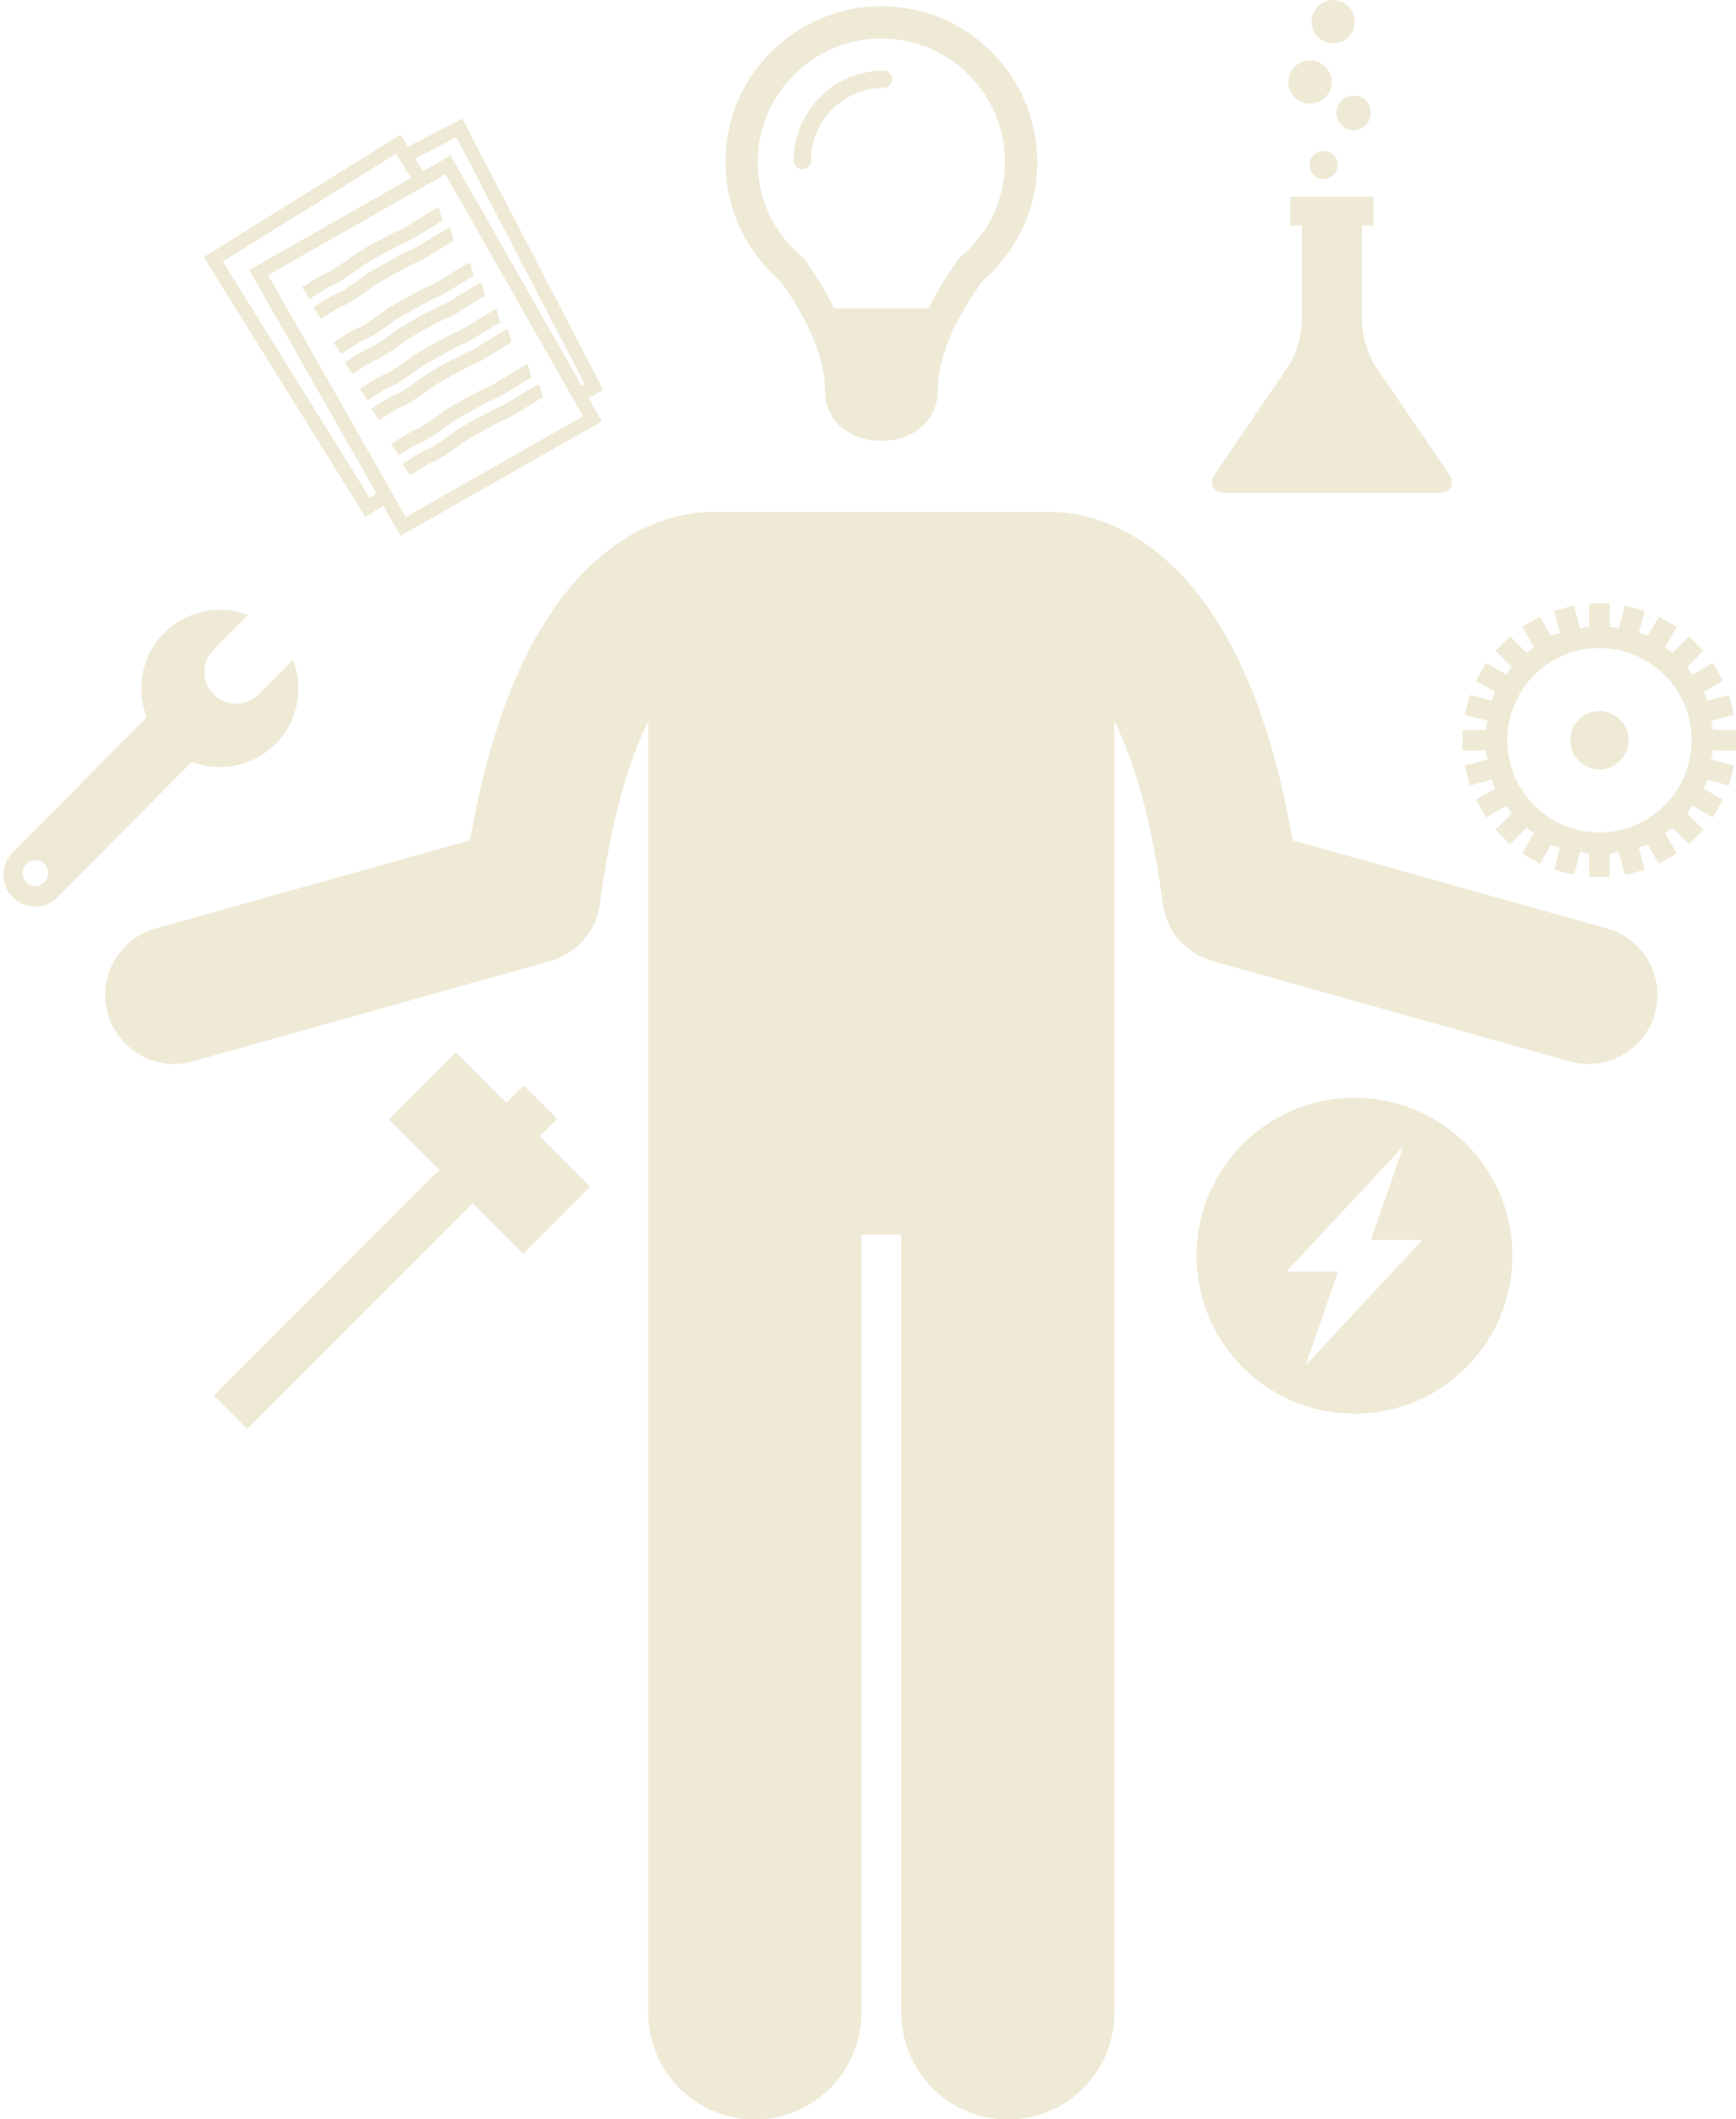
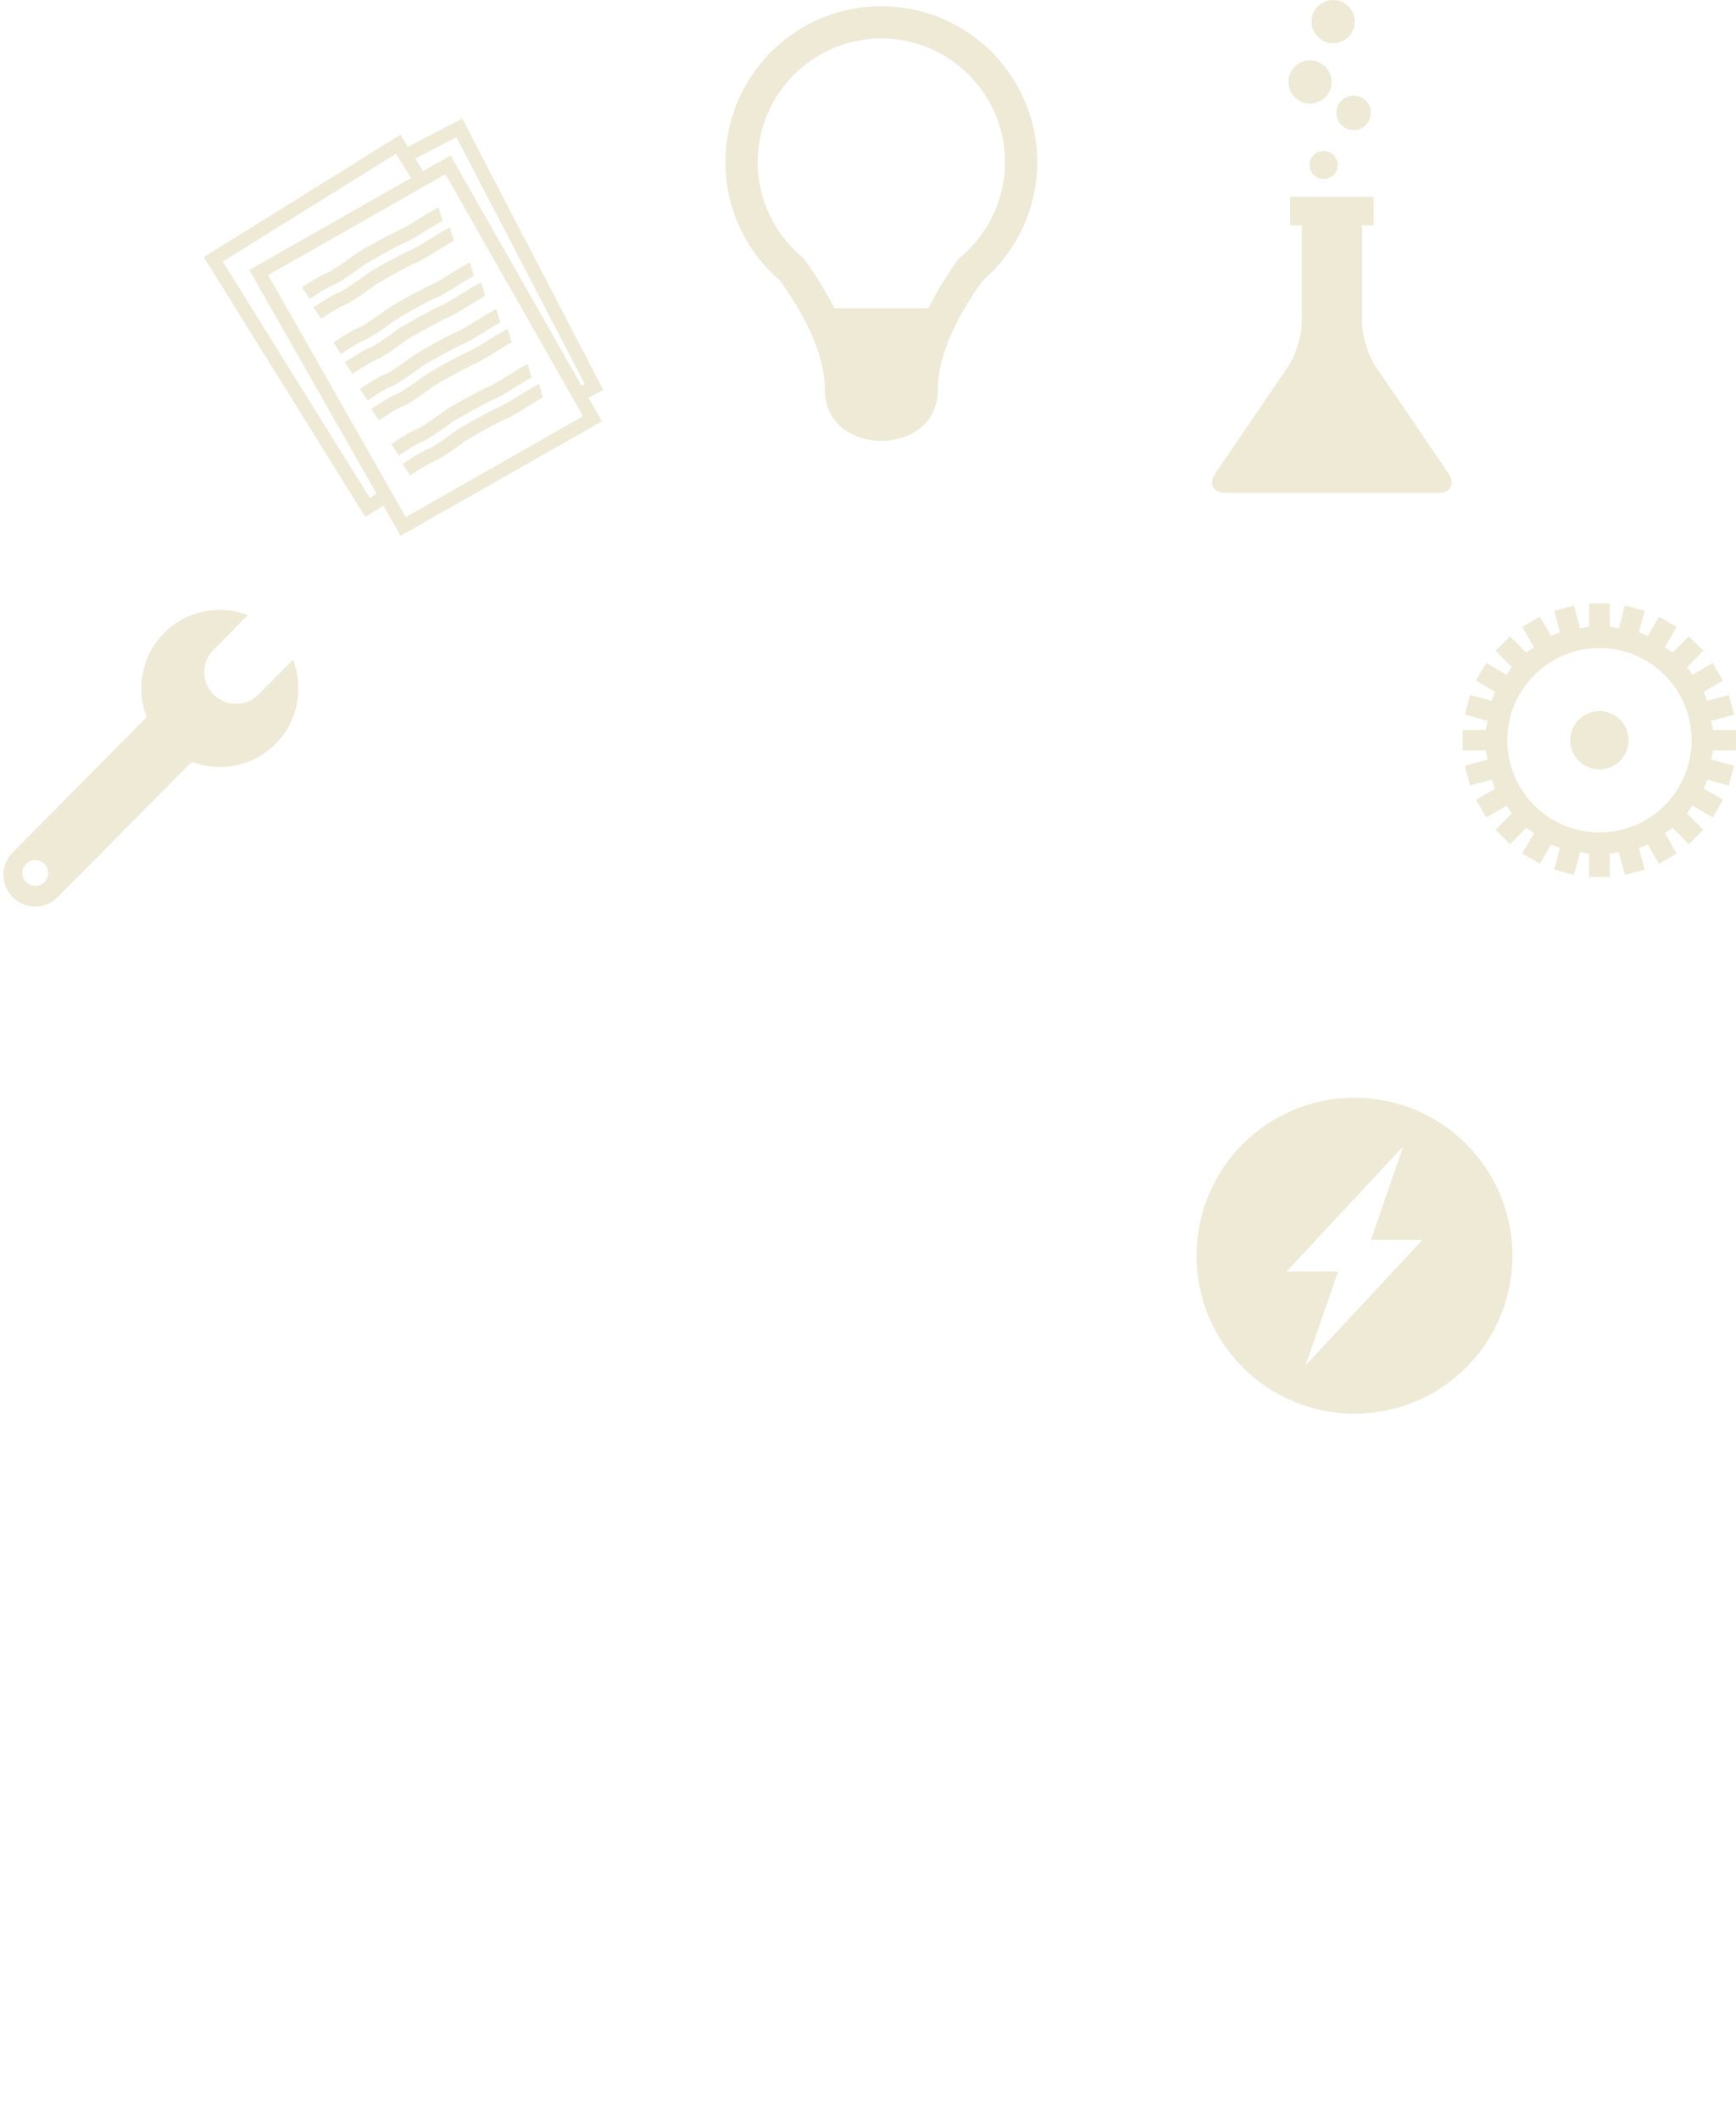
<svg xmlns="http://www.w3.org/2000/svg" fill="#eeead6" height="245.8" preserveAspectRatio="xMidYMid meet" version="1" viewBox="-0.4 0.0 201.4 245.8" width="201.4" zoomAndPan="magnify">
  <g id="change1_1">
-     <path d="M183.89,123.407c3.496,0,6.709-2.31,7.705-5.84c1.191-4.258-1.289-8.672-5.547-9.868l-36.484-10.234 c-6.13-35.431-23.127-38.147-28.32-38.094c-0.027,0-0.051-0.016-0.078-0.016H82.531 c-0.03,0-0.056,0.017-0.087,0.018c-5.204-0.048-22.177,2.647-28.309,38.092L17.65,107.699 c-4.258,1.196-6.738,5.61-5.547,9.868c0.996,3.53,4.209,5.84,7.705,5.84c0.713,0,1.435-0.098,2.158-0.298 l41.465-11.631c3.086-0.869,5.361-3.491,5.771-6.67c1.306-10.012,3.411-16.651,5.601-21.154v32.882v18.94v98 c0,6.83,5.537,12.363,12.363,12.363c6.827,0,12.364-5.533,12.364-12.363v-90.272h4.635v90.272 c0,6.83,5.537,12.363,12.363,12.363c6.829,0,12.366-5.533,12.366-12.363v-98v-18.94V83.653 c2.188,4.503,4.292,11.143,5.601,21.155c0.41,3.179,2.686,5.801,5.771,6.67l41.465,11.631 C182.455,123.309,183.178,123.407,183.89,123.407z" />
    <path d="M95.299,45.22c0,7.9,13.098,7.9,13.098,0c0-4.517,2.817-9.367,5.234-12.699 c3.855-3.317,6.306-8.223,6.306-13.709c0-9.99-8.098-18.09-18.088-18.09s-18.091,8.1-18.091,18.09 c0,5.487,2.452,10.392,6.307,13.709C92.484,35.854,95.299,40.703,95.299,45.22z M101.849,4.464 c7.91,0,14.346,6.437,14.346,14.351c0,4.17-1.826,8.132-5.008,10.87l-0.331,0.284l-0.26,0.356 c-1.355,1.873-2.394,3.672-3.289,5.436v-0.001H96.392c-0.895-1.766-1.937-3.567-3.295-5.439l-0.256-0.352 l-0.332-0.284c-3.181-2.737-5.006-6.699-5.006-10.87C87.502,10.901,93.937,4.464,101.849,4.464z" />
-     <path d="M93.676,18.632c0-4.648,3.789-8.433,8.438-8.433c0.557,0,0.996-0.449,0.996-1.001s-0.44-1.001-0.996-1.001 c-5.752,0-10.43,4.683-10.43,10.435c0,0.552,0.44,1.001,0.996,1.001S93.676,19.183,93.676,18.632z" />
    <path d="M6.295,104.065l15.554-15.696c3.27,1.248,7.113,0.552,9.736-2.097c2.624-2.647,3.286-6.495,2.007-9.755 l-3.994,4.031c-1.431,1.444-3.762,1.455-5.205,0.024s-1.455-3.76-0.024-5.205l3.994-4.03 c-3.272-1.25-7.112-0.552-9.736,2.096c-2.622,2.647-3.285,6.494-2.006,9.754L1.067,98.884 c-1.432,1.444-1.421,3.775,0.023,5.205C2.535,105.521,4.864,105.509,6.295,104.065z M2.639,100.207 c0.584-0.584,1.53-0.584,2.113,0c0.584,0.584,0.584,1.53,0,2.113s-1.53,0.584-2.113,0S2.056,100.791,2.639,100.207 z" />
    <path d="M195.534,97.918l1.68-1.68l-1.892-1.893c0.231-0.277,0.394-0.6,0.603-0.895l2.376,1.371l1.189-2.058 l-2.233-1.289c0.158-0.339,0.265-0.682,0.394-1.036l2.522,0.676l0.614-2.295l-2.665-0.714 c0.062-0.357,0.178-0.69,0.212-1.056h2.686v-2.376h-2.686c-0.034-0.366-0.15-0.699-0.212-1.056l2.665-0.714 l-0.614-2.295l-2.522,0.676c-0.129-0.354-0.237-0.697-0.394-1.036l2.233-1.289l-1.189-2.058l-2.376,1.371 c-0.207-0.295-0.372-0.618-0.603-0.895l1.892-1.893l-1.68-1.68l-1.892,1.893 c-0.278-0.231-0.601-0.396-0.896-0.604l1.372-2.376l-2.058-1.188l-1.289,2.232 c-0.339-0.158-0.682-0.264-1.036-0.394l0.675-2.522l-2.295-0.615l-0.713,2.665 c-0.358-0.063-0.691-0.179-1.057-0.213v-2.686h-2.376v2.686c-0.365,0.034-0.698,0.15-1.055,0.213l-0.715-2.665 l-2.295,0.615l0.676,2.522c-0.354,0.129-0.697,0.236-1.036,0.394l-1.289-2.232l-2.057,1.188l1.371,2.376 c-0.295,0.209-0.619,0.372-0.895,0.604l-1.893-1.893l-1.68,1.68l1.893,1.893 c-0.232,0.277-0.396,0.601-0.604,0.896l-2.377-1.372l-1.187,2.058l2.231,1.289 c-0.158,0.339-0.264,0.683-0.393,1.036l-2.522-0.676l-0.615,2.295l2.666,0.714 c-0.064,0.357-0.179,0.69-0.214,1.056h-2.686v2.376h2.686c0.034,0.366,0.15,0.699,0.214,1.056l-2.666,0.714 l0.615,2.295l2.522-0.676c0.129,0.353,0.236,0.697,0.393,1.036l-2.231,1.289l1.187,2.058l2.377-1.372 c0.209,0.295,0.372,0.618,0.604,0.895l-1.893,1.893l1.68,1.68l1.893-1.893c0.277,0.231,0.601,0.396,0.896,0.604 l-1.372,2.376l2.057,1.188l1.289-2.233c0.339,0.158,0.682,0.265,1.036,0.394l-0.676,2.522l2.295,0.615 l0.715-2.665c0.356,0.063,0.69,0.179,1.055,0.213v2.686h2.376v-2.686c0.366-0.034,0.7-0.15,1.057-0.213 l0.713,2.665l2.295-0.615l-0.675-2.522c0.353-0.129,0.697-0.236,1.036-0.394l1.289,2.233l2.058-1.188l-1.372-2.376 c0.295-0.208,0.619-0.372,0.896-0.604L195.534,97.918z M185.157,96.553c-5.906,0-10.692-4.787-10.692-10.691 s4.786-10.691,10.692-10.691c5.903,0,10.691,4.787,10.691,10.691S191.061,96.553,185.157,96.553z" />
    <path d="M188.542,85.861c0-1.869-1.516-3.385-3.385-3.385c-1.87,0-3.386,1.516-3.386,3.385s1.516,3.386,3.386,3.386 C187.026,89.247,188.542,87.731,188.542,85.861z" />
    <path d="M166.393,57.177c1.539,0,2.09-1.041,1.222-2.314l-8.417-12.348c-0.867-1.273-1.577-3.574-1.577-5.114 V26.488c0-0.12-0.021-0.234-0.034-0.35h1.377v-3.326h-9.685v3.326h1.377c-0.015,0.116-0.035,0.23-0.035,0.35 v10.912c0,1.54-0.71,3.842-1.578,5.114l-8.415,12.348c-0.868,1.273-0.317,2.314,1.223,2.314H166.393z" />
    <path d="M153.158,20.77c0.901,0,1.633-0.731,1.633-1.633s-0.732-1.634-1.633-1.634 c-0.903,0-1.635,0.732-1.635,1.634S152.255,20.77,153.158,20.77z" />
    <path d="M149.073,9.511c0,1.385,1.123,2.509,2.509,2.509s2.509-1.123,2.509-2.509c0-1.386-1.123-2.509-2.509-2.509 S149.073,8.124,149.073,9.511z" />
    <path d="M156.774,2.509c0-1.385-1.123-2.509-2.507-2.509c-1.387,0-2.51,1.124-2.51,2.509s1.123,2.509,2.51,2.509 C155.651,5.018,156.774,3.895,156.774,2.509z" />
    <path d="M156.638,15.092c1.107,0,2.003-0.897,2.003-2.003c0-1.106-0.896-2.003-2.003-2.003 c-1.106,0-2.003,0.897-2.003,2.003C154.635,14.195,155.532,15.092,156.638,15.092z" />
    <path d="M53.597,14.462l-0.371-0.708l-6.299,3.276l-0.449-0.722l-0.43-0.679L23.92,29.398l-0.684,0.42 l18.32,29.458l0.43,0.679l2.092-1.302l1.599,2.811l0.391,0.693l22.656-12.886l0.703-0.396l-1.56-2.74 l1.726-0.897L53.597,14.462z M67.076,44.745L52.269,18.724l-0.391-0.693l-3.198,1.819l-0.906-1.459l4.768-2.479 l14.902,28.643L67.076,44.745z M46.674,59.979L30.707,31.913l20.566-11.704L67.24,48.28L46.674,59.979z M45.541,17.836l1.746,2.807L28.519,31.317l14.763,25.94l-0.789,0.491L25.443,30.336L45.541,17.836z" />
    <path d="M35.531,34.667c1.006-0.664,2.266-1.435,2.5-1.519c0.781-0.156,3.682-2.329,3.711-2.349 c0.361-0.288,4.023-2.344,4.893-2.681c0.498-0.19,1.318-0.693,2.519-1.44c0.654-0.41,1.562-0.972,1.777-1.05 l-0.43-1.543c-0.352,0.098-0.908,0.435-2.197,1.235c-0.82,0.518-1.846,1.157-2.246,1.304 c-0.908,0.356-4.795,2.495-5.332,2.935c-0.488,0.396-2.647,1.88-3.008,2.017 c-0.391,0.078-1.426,0.669-3.066,1.753L35.531,34.667z" />
    <path d="M36.849,36.981c0.996-0.664,2.256-1.435,2.5-1.523c0.771-0.156,3.672-2.319,3.701-2.344 c0.361-0.288,4.033-2.344,4.902-2.681c0.498-0.19,1.318-0.693,2.519-1.44c0.664-0.415,1.562-0.981,1.777-1.055 l-0.43-1.543c-0.352,0.102-0.908,0.44-2.197,1.24c-0.82,0.513-1.855,1.152-2.236,1.304 c-0.898,0.347-4.795,2.485-5.342,2.93c-0.527,0.425-2.656,1.885-3.008,2.017 c-0.391,0.078-1.426,0.674-3.066,1.758L36.849,36.981z" />
    <path d="M44.359,35.946c-0.488,0.396-2.647,1.88-3.008,2.017c-0.391,0.078-1.426,0.669-3.066,1.753l0.879,1.338 c1.006-0.664,2.266-1.435,2.5-1.519c0.781-0.156,3.682-2.329,3.711-2.349c0.361-0.288,4.023-2.344,4.893-2.681 c0.498-0.19,1.318-0.693,2.519-1.44c0.654-0.41,1.562-0.972,1.777-1.05l-0.43-1.543 c-0.352,0.098-0.908,0.435-2.197,1.235c-0.82,0.518-1.846,1.157-2.246,1.304 C48.783,33.368,44.896,35.507,44.359,35.946z" />
    <path d="M42.982,41.844c0.771-0.156,3.672-2.319,3.701-2.344c0.361-0.288,4.033-2.344,4.902-2.681 c0.498-0.19,1.318-0.693,2.519-1.44c0.664-0.415,1.562-0.981,1.777-1.055l-0.43-1.543 c-0.352,0.102-0.908,0.44-2.197,1.24c-0.82,0.513-1.855,1.152-2.236,1.304 c-0.898,0.347-4.795,2.485-5.342,2.93c-0.527,0.425-2.656,1.885-3.008,2.017 c-0.391,0.078-1.426,0.674-3.066,1.758l0.879,1.338C41.478,42.704,42.738,41.932,42.982,41.844z" />
    <path d="M44.74,44.93c0.781-0.156,3.672-2.329,3.691-2.344c0.371-0.293,4.053-2.353,4.912-2.686 c0.498-0.19,1.318-0.693,2.519-1.44c0.654-0.41,1.553-0.972,1.768-1.05l-0.43-1.543 c-0.352,0.098-0.908,0.435-2.188,1.235c-0.83,0.518-1.846,1.157-2.236,1.304 c-0.977,0.376-4.834,2.524-5.352,2.935c-0.478,0.396-2.637,1.88-2.998,2.017c-0.4,0.078-1.435,0.669-3.066,1.753 L42.24,46.449C43.236,45.785,44.496,45.013,44.74,44.93z" />
    <path d="M46.049,47.24c0.791-0.156,3.682-2.319,3.711-2.349c0.41-0.322,4.092-2.363,4.893-2.676 c0.498-0.19,1.318-0.693,2.519-1.44c0.664-0.415,1.562-0.981,1.777-1.055l-0.43-1.543 c-0.352,0.102-0.908,0.44-2.197,1.235c-0.82,0.518-1.855,1.157-2.246,1.309 c-0.918,0.361-4.814,2.505-5.322,2.93c-0.527,0.425-2.666,1.885-3.018,2.017 c-0.391,0.078-1.426,0.674-3.066,1.758l0.879,1.338C44.545,48.099,45.804,47.328,46.049,47.24z" />
    <path d="M48.373,51.317c0.781-0.156,3.672-2.329,3.691-2.344c0.371-0.293,4.053-2.353,4.912-2.686 c0.498-0.19,1.318-0.693,2.519-1.44c0.654-0.41,1.553-0.972,1.768-1.05l-0.43-1.543 c-0.352,0.098-0.908,0.435-2.188,1.235c-0.83,0.518-1.846,1.157-2.236,1.304 c-0.977,0.376-4.834,2.524-5.352,2.935c-0.478,0.396-2.637,1.88-2.998,2.017c-0.4,0.078-1.435,0.669-3.066,1.753 l0.879,1.338C46.869,52.172,48.129,51.4,48.373,51.317z" />
    <path d="M60.804,47.162c0.664-0.415,1.562-0.981,1.777-1.055l-0.43-1.543c-0.352,0.102-0.908,0.44-2.197,1.235 c-0.82,0.518-1.855,1.157-2.246,1.309c-0.898,0.352-4.785,2.49-5.322,2.93 c-0.527,0.425-2.666,1.885-3.018,2.017c-0.391,0.078-1.426,0.674-3.066,1.758l0.879,1.338 c0.996-0.664,2.256-1.435,2.5-1.523c0.791-0.156,3.682-2.319,3.711-2.344c0.361-0.288,4.023-2.344,4.893-2.681 C58.783,48.412,59.603,47.909,60.804,47.162z" />
-     <path d="M28.262 165.743L54.43 139.575 60.276 145.421 68.058 137.64 62.211 131.793 64.235 129.77 60.363 125.898 58.34 127.922 52.494 122.076 44.712 129.858 50.558 135.704 24.39 161.872z" />
    <path d="M175.065,145.654c0-10.12-8.203-18.325-18.325-18.325c-10.12,0-18.324,8.204-18.324,18.325 s8.204,18.325,18.324,18.325C166.862,163.979,175.065,155.774,175.065,145.654z M148.856,147.492l13.549-14.543 l-3.761,10.868h5.981L151.077,158.36l3.76-10.868H148.856z" />
  </g>
</svg>